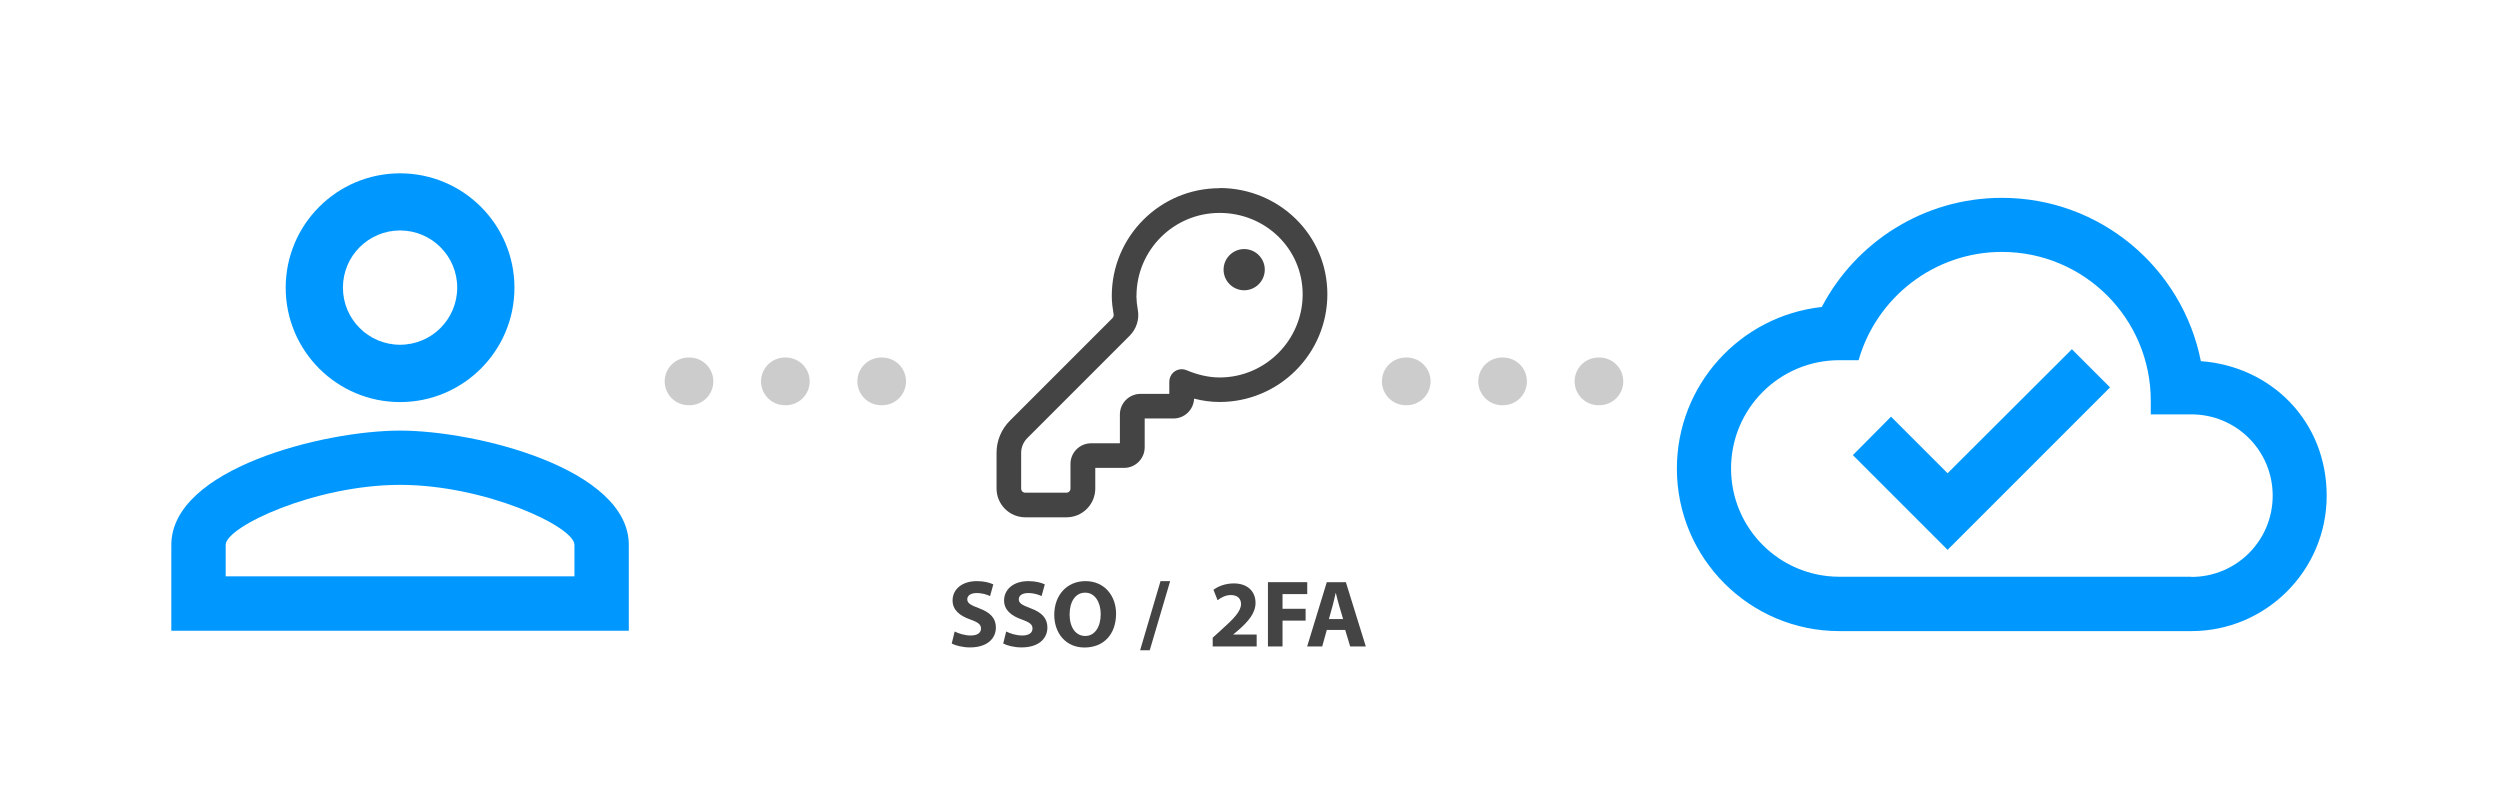
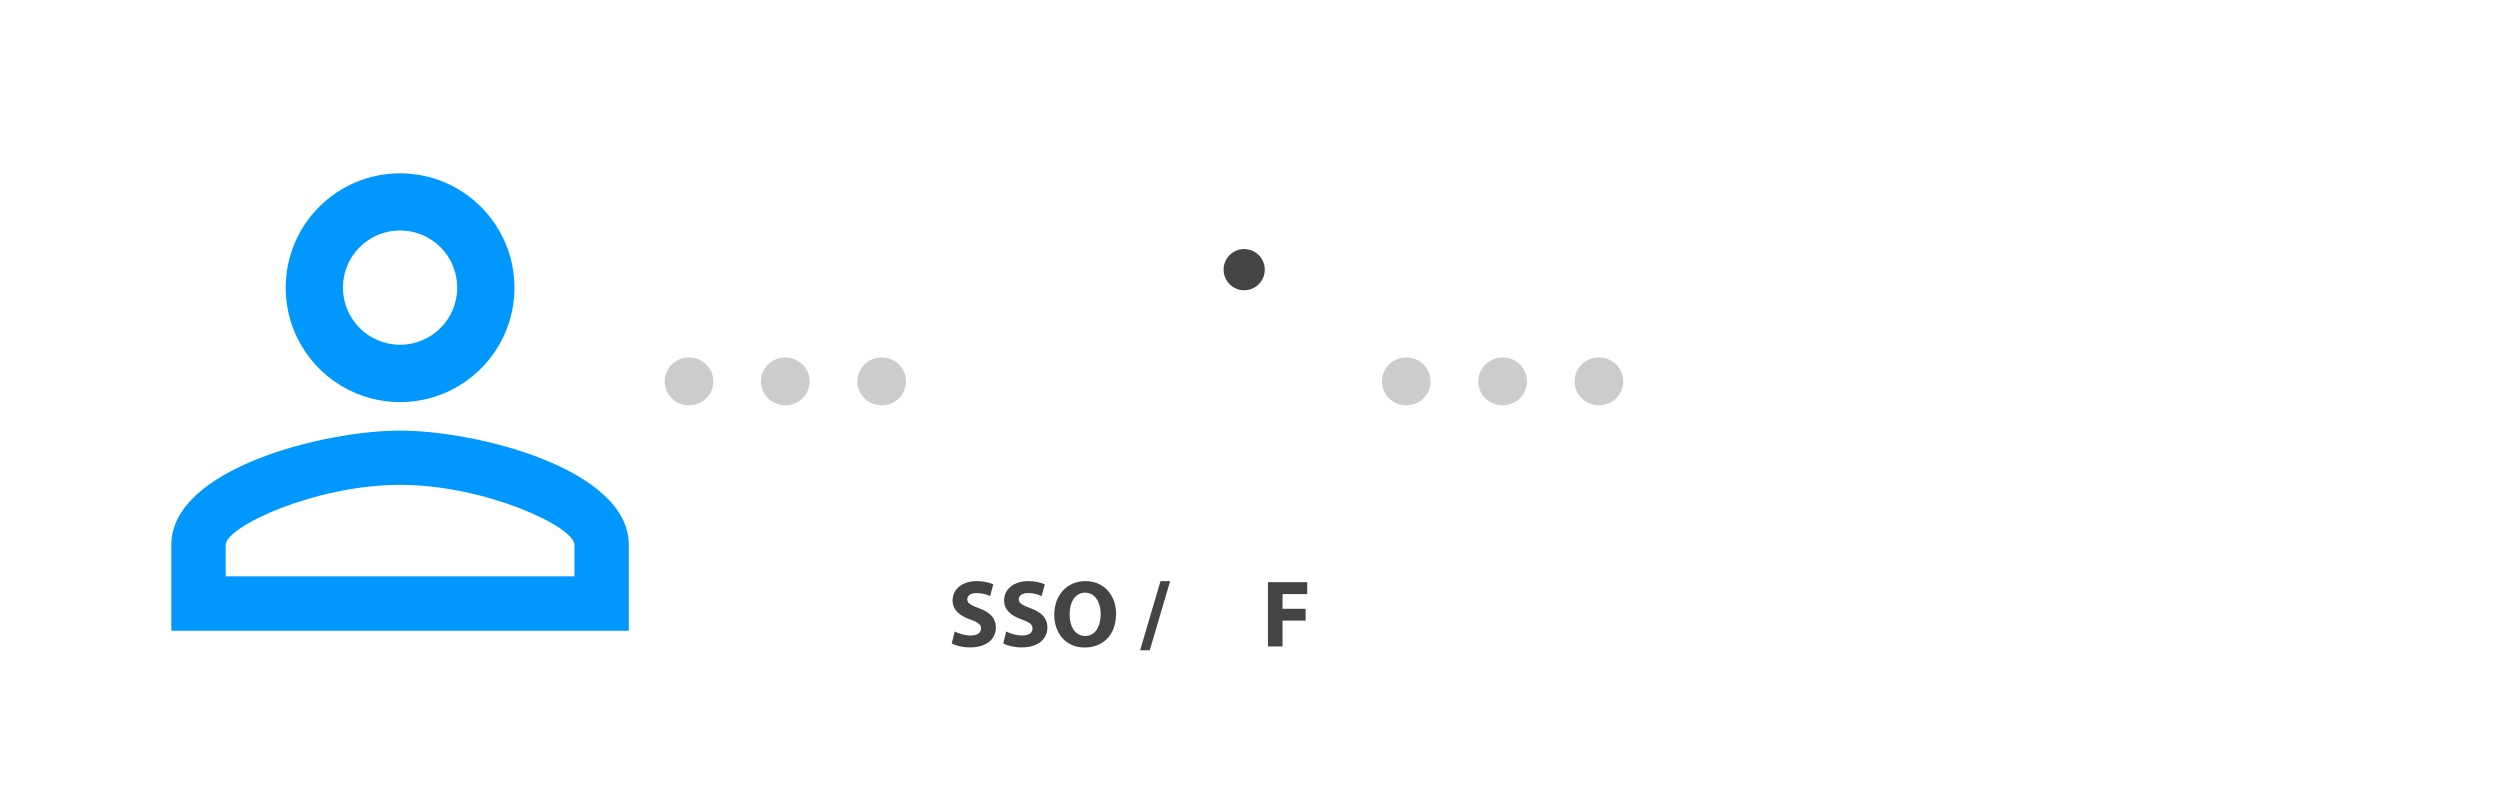
<svg xmlns="http://www.w3.org/2000/svg" id="uuid-75bc5937-70e2-428a-8da1-79fb5d64412e" viewBox="0 0 262.08 84.24">
  <defs>
    <filter id="uuid-0fa3a0fd-9632-47da-8899-f204a03f0392" filterUnits="userSpaceOnUse">
      <feOffset dx="0" dy="0" />
      <feGaussianBlur result="uuid-162fd590-3a67-4261-9ae7-d686ad4dc3e1" stdDeviation="5" />
      <feFlood flood-color="#0098ff" flood-opacity=".5" />
      <feComposite in2="uuid-162fd590-3a67-4261-9ae7-d686ad4dc3e1" operator="in" />
      <feComposite in="SourceGraphic" />
    </filter>
    <filter id="uuid-9f28b221-2121-4abe-adf7-7603a2693116" filterUnits="userSpaceOnUse">
      <feOffset dx="0" dy="0" />
      <feGaussianBlur result="uuid-02e1c317-0acf-4b6a-a8ed-77e108ca139a" stdDeviation="5" />
      <feFlood flood-color="#0098ff" flood-opacity=".5" />
      <feComposite in2="uuid-02e1c317-0acf-4b6a-a8ed-77e108ca139a" operator="in" />
      <feComposite in="SourceGraphic" />
    </filter>
  </defs>
  <line x1="72.18" y1="39.98" x2="95.79" y2="39.98" style="fill:none; stroke:#ccc; stroke-dasharray:0 0 0 0 .1 10 .1 10; stroke-linecap:round; stroke-miterlimit:10; stroke-width:5px;" />
  <line x1="147.37" y1="39.98" x2="170.98" y2="39.98" style="fill:none; stroke:#ccc; stroke-dasharray:0 0 0 0 .1 10 .1 10; stroke-linecap:round; stroke-miterlimit:10; stroke-width:5px;" />
  <path d="m132.59,28.27c0,1.19-.97,2.16-2.16,2.16s-2.16-.97-2.16-2.16.97-2.16,2.16-2.16,2.16.97,2.16,2.16Z" style="fill:#444;" />
-   <path d="m127.85,19.73c-6.24,0-11.3,5.06-11.3,11.3,0,.67.09,1.31.19,1.9.03.15-.01.31-.12.42l-10.76,10.76c-.89.89-1.39,2.1-1.39,3.35v3.75c0,1.67,1.35,3.02,3.02,3.02h4.31c1.67,0,3.02-1.35,3.02-3.02v-2.16h3.02c1.19,0,2.16-.97,2.16-2.16v-3.02h3.02c1.16,0,2.11-.92,2.16-2.08.86.22,1.76.35,2.67.35,6.24,0,11.3-5.06,11.3-11.3s-5.1-11.13-11.3-11.13v.02Zm-8.71,11.3c0-4.81,3.9-8.71,8.71-8.71s8.71,3.76,8.71,8.54-3.9,8.71-8.71,8.71c-1.17,0-2.38-.3-3.46-.76-.66-.28-1.42.02-1.7.68-.07.16-.11.34-.11.51v1.29h-3.02c-1.19,0-2.16.97-2.16,2.16v3.02h-3.02c-1.19,0-2.16.97-2.16,2.16v2.59c0,.24-.19.43-.43.43h-4.31c-.24,0-.43-.19-.43-.43v-3.75c0-.57.23-1.12.63-1.53l10.76-10.76c.7-.71,1.02-1.72.84-2.7-.09-.48-.14-.97-.15-1.46h0Z" style="fill:#444;" />
  <path d="m41.94,18.17c6.62,0,11.99,5.37,11.99,11.99s-5.37,11.99-11.99,11.99-11.99-5.37-11.99-11.99,5.37-11.99,11.99-11.99m0,5.99c-3.31,0-5.99,2.68-5.99,5.99s2.68,5.99,5.99,5.99,5.99-2.68,5.99-5.99-2.68-5.99-5.99-5.99m0,20.98c8,0,23.98,3.99,23.98,11.99v8.99H17.96v-8.99c0-8,15.98-11.99,23.98-11.99m0,5.69c-8.9,0-18.28,4.38-18.28,6.29v3.3h36.56v-3.3c0-1.92-9.38-6.29-18.28-6.29Z" style="fill:#0098ff; filter:url(#uuid-0fa3a0fd-9632-47da-8899-f204a03f0392);" />
-   <path d="m229.72,60.46h-36.9c-6.27,0-11.35-5.08-11.35-11.35s5.08-11.35,11.35-11.35h2.02c1.87-6.56,7.92-11.35,15.02-11.35,8.63,0,15.61,6.98,15.61,15.61v1.42h4.26c4.71,0,8.52,3.8,8.52,8.52s-3.8,8.52-8.52,8.52m.99-22.62c-1.93-9.76-10.53-17.12-20.86-17.12-8.2,0-15.33,4.66-18.88,11.44-8.54.94-15.19,8.15-15.19,16.95,0,9.4,7.64,17.03,17.03,17.03h36.9c7.83,0,14.19-6.36,14.19-14.19s-5.82-13.57-13.2-14.11m-26.54,19.78l-9.93-9.93,4-4.03,5.93,5.93,13.03-13,4,4" style="fill:#0098ff; filter:url(#uuid-9f28b221-2121-4abe-adf7-7603a2693116);" />
  <path d="m100.08,66.2c.41.21,1.04.42,1.69.42.7,0,1.07-.29,1.07-.73s-.32-.66-1.13-.95c-1.12-.39-1.85-1.01-1.85-1.99,0-1.15.96-2.03,2.55-2.03.76,0,1.32.16,1.72.34l-.34,1.23c-.27-.13-.75-.32-1.41-.32s-.98.3-.98.65c0,.43.38.62,1.25.95,1.19.44,1.75,1.06,1.75,2.01,0,1.13-.87,2.09-2.72,2.09-.77,0-1.53-.2-1.91-.41,0,0,.31-1.26.31-1.26Z" style="fill:#444;" />
  <path d="m105.48,66.2c.41.21,1.04.42,1.69.42.7,0,1.07-.29,1.07-.73s-.32-.66-1.13-.95c-1.12-.39-1.85-1.01-1.85-1.99,0-1.15.96-2.03,2.55-2.03.76,0,1.32.16,1.72.34l-.34,1.23c-.27-.13-.75-.32-1.41-.32s-.98.3-.98.65c0,.43.38.62,1.25.95,1.19.44,1.75,1.06,1.75,2.01,0,1.13-.87,2.09-2.72,2.09-.77,0-1.53-.2-1.91-.41,0,0,.31-1.26.31-1.26Z" style="fill:#444;" />
  <path d="m117,64.33c0,2.21-1.34,3.55-3.31,3.55s-3.17-1.51-3.17-3.43c0-2.02,1.29-3.53,3.28-3.53s3.2,1.55,3.2,3.41Zm-4.87.09c0,1.32.62,2.25,1.64,2.25s1.62-.98,1.62-2.29c0-1.21-.58-2.25-1.63-2.25s-1.63.98-1.63,2.29Z" style="fill:#444;" />
  <path d="m119.52,68.17l2.14-7.25h1.01l-2.14,7.25h-1.01Z" style="fill:#444;" />
-   <path d="m127.13,67.77v-.92l.84-.76c1.42-1.27,2.11-2,2.13-2.76,0-.53-.32-.95-1.07-.95-.56,0-1.05.28-1.39.54l-.43-1.09c.49-.37,1.25-.67,2.13-.67,1.47,0,2.28.86,2.28,2.04,0,1.09-.79,1.96-1.73,2.8l-.6.5v.02h2.45v1.25h-4.61,0Z" style="fill:#444;" />
  <path d="m132.92,61.03h4.12v1.25h-2.59v1.54h2.42v1.24h-2.42v2.71h-1.53v-6.74Z" style="fill:#444;" />
-   <path d="m139.09,66.04l-.48,1.73h-1.58l2.06-6.74h2l2.09,6.74h-1.64l-.52-1.73h-1.93Zm1.71-1.14l-.42-1.43c-.12-.4-.24-.9-.34-1.3h-.02c-.1.4-.2.91-.31,1.3l-.4,1.43h1.49,0Z" style="fill:#444;" />
</svg>